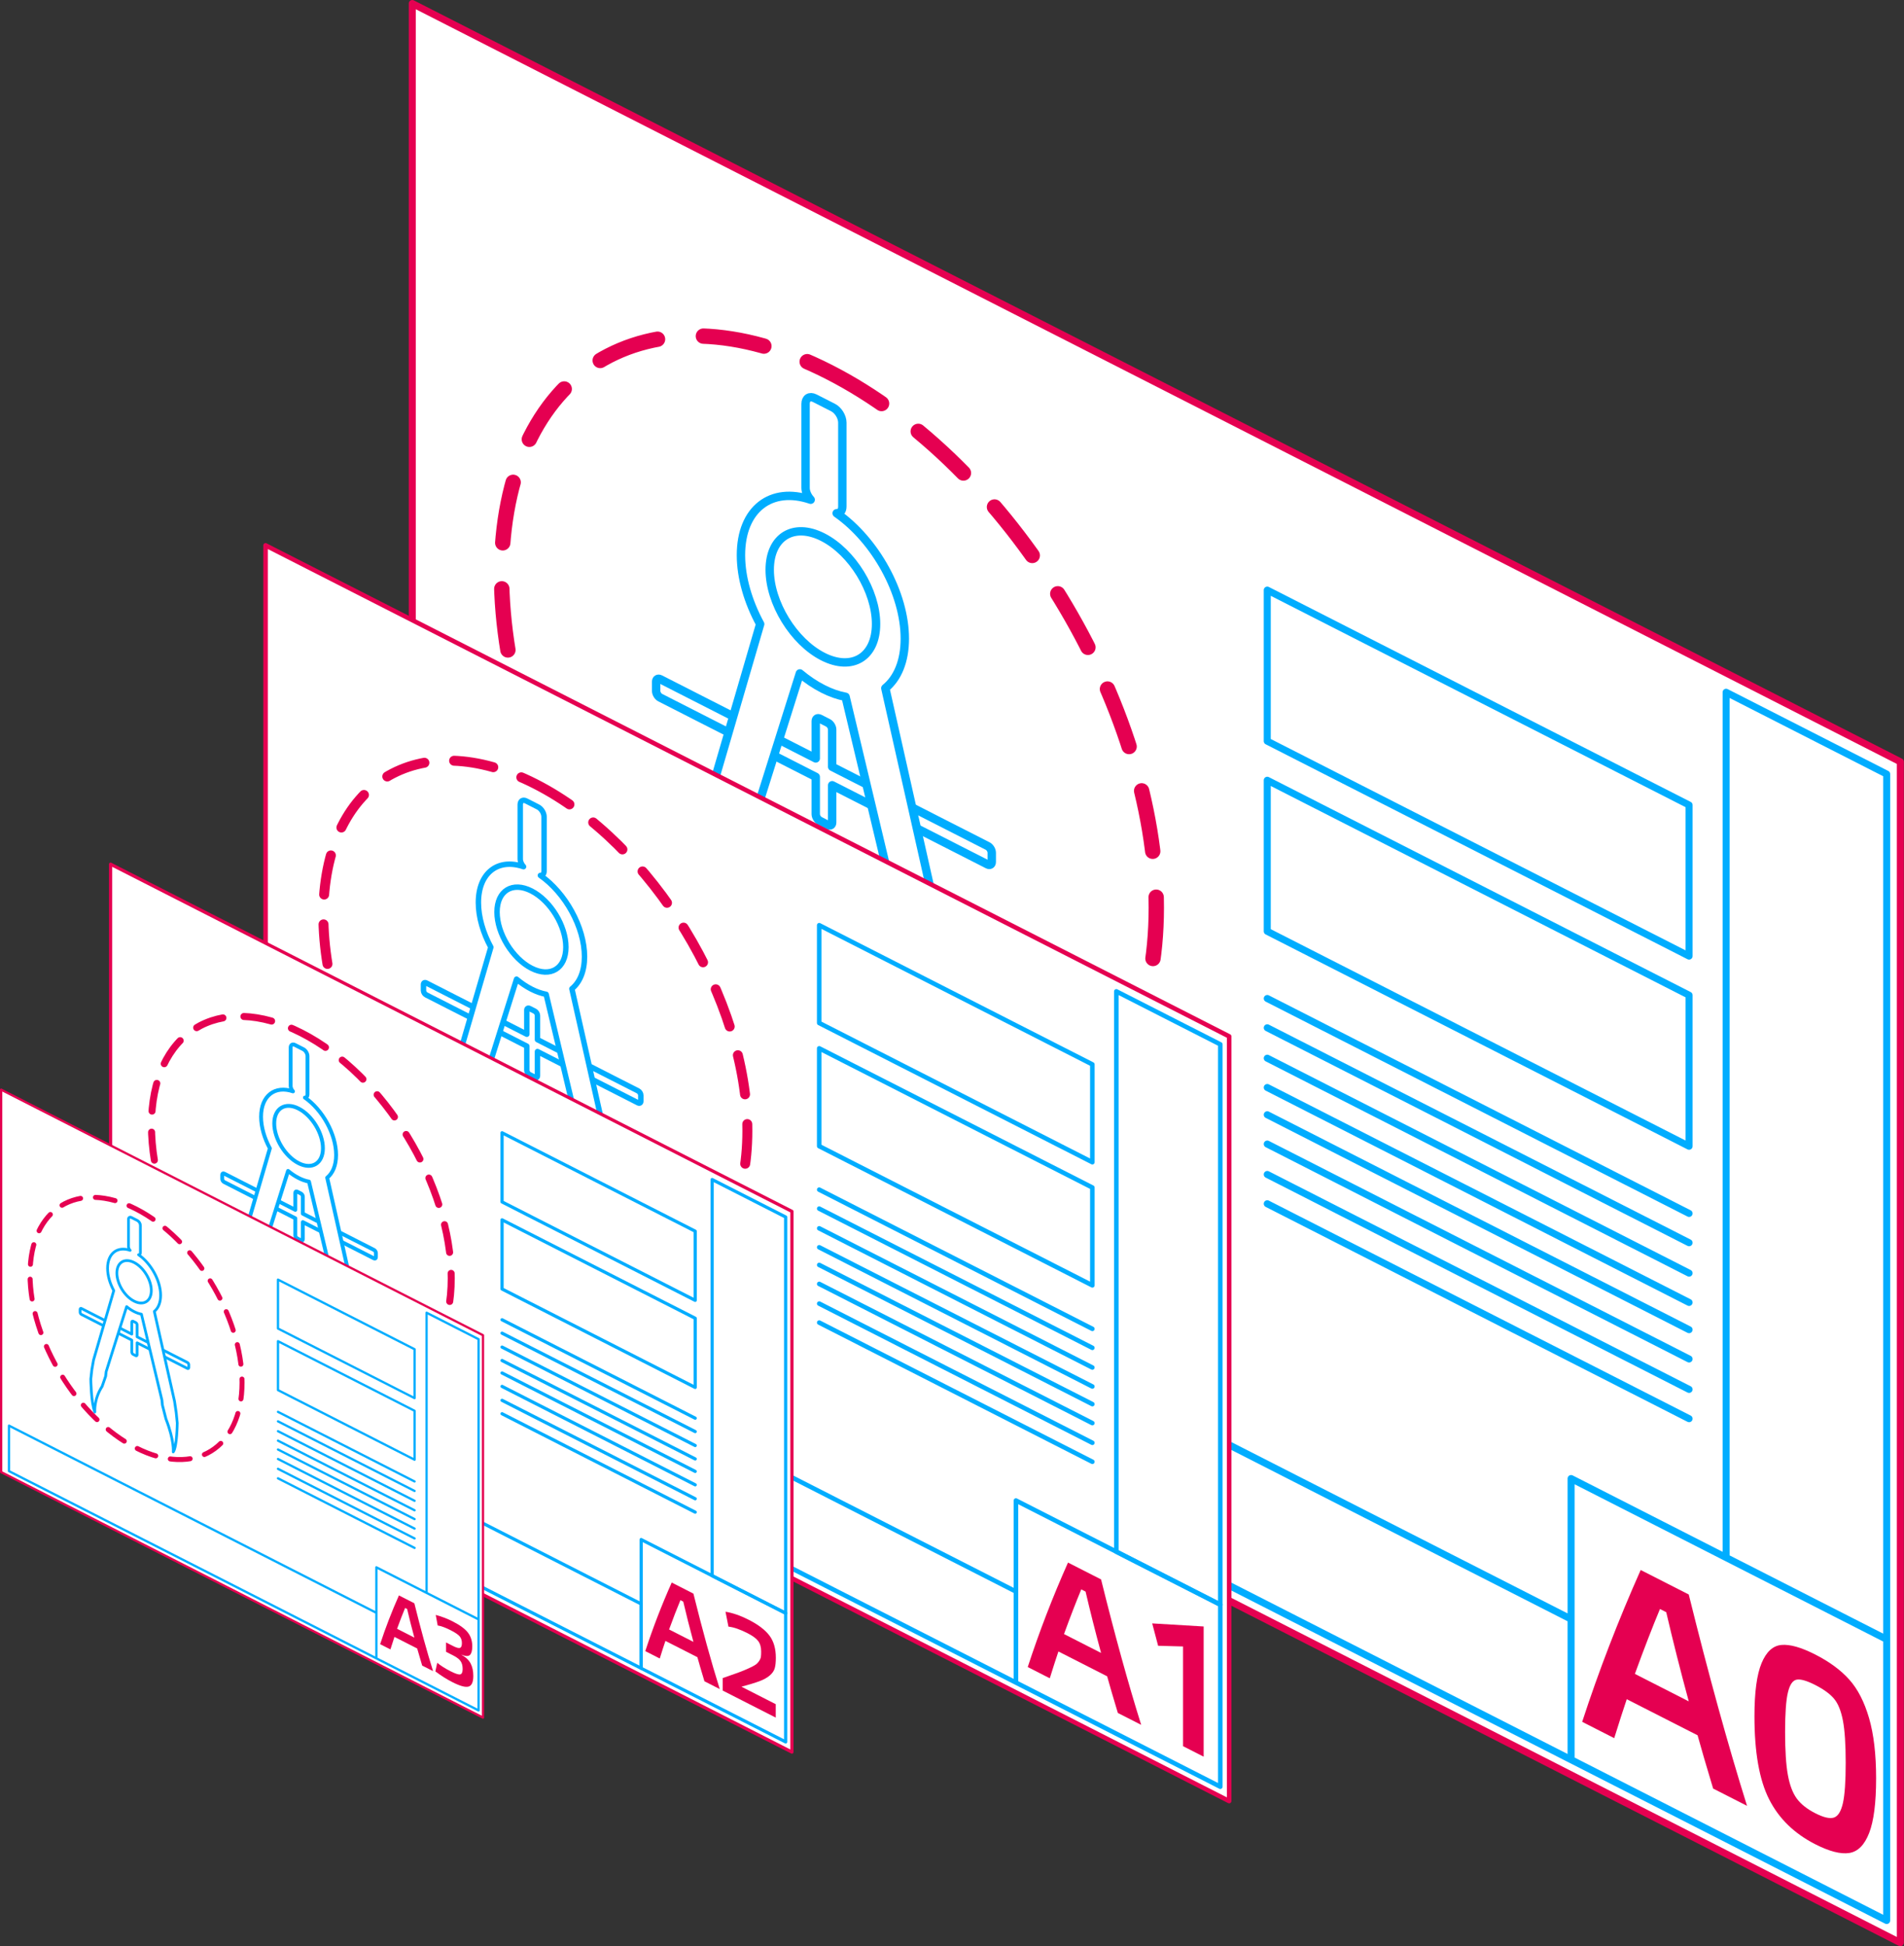
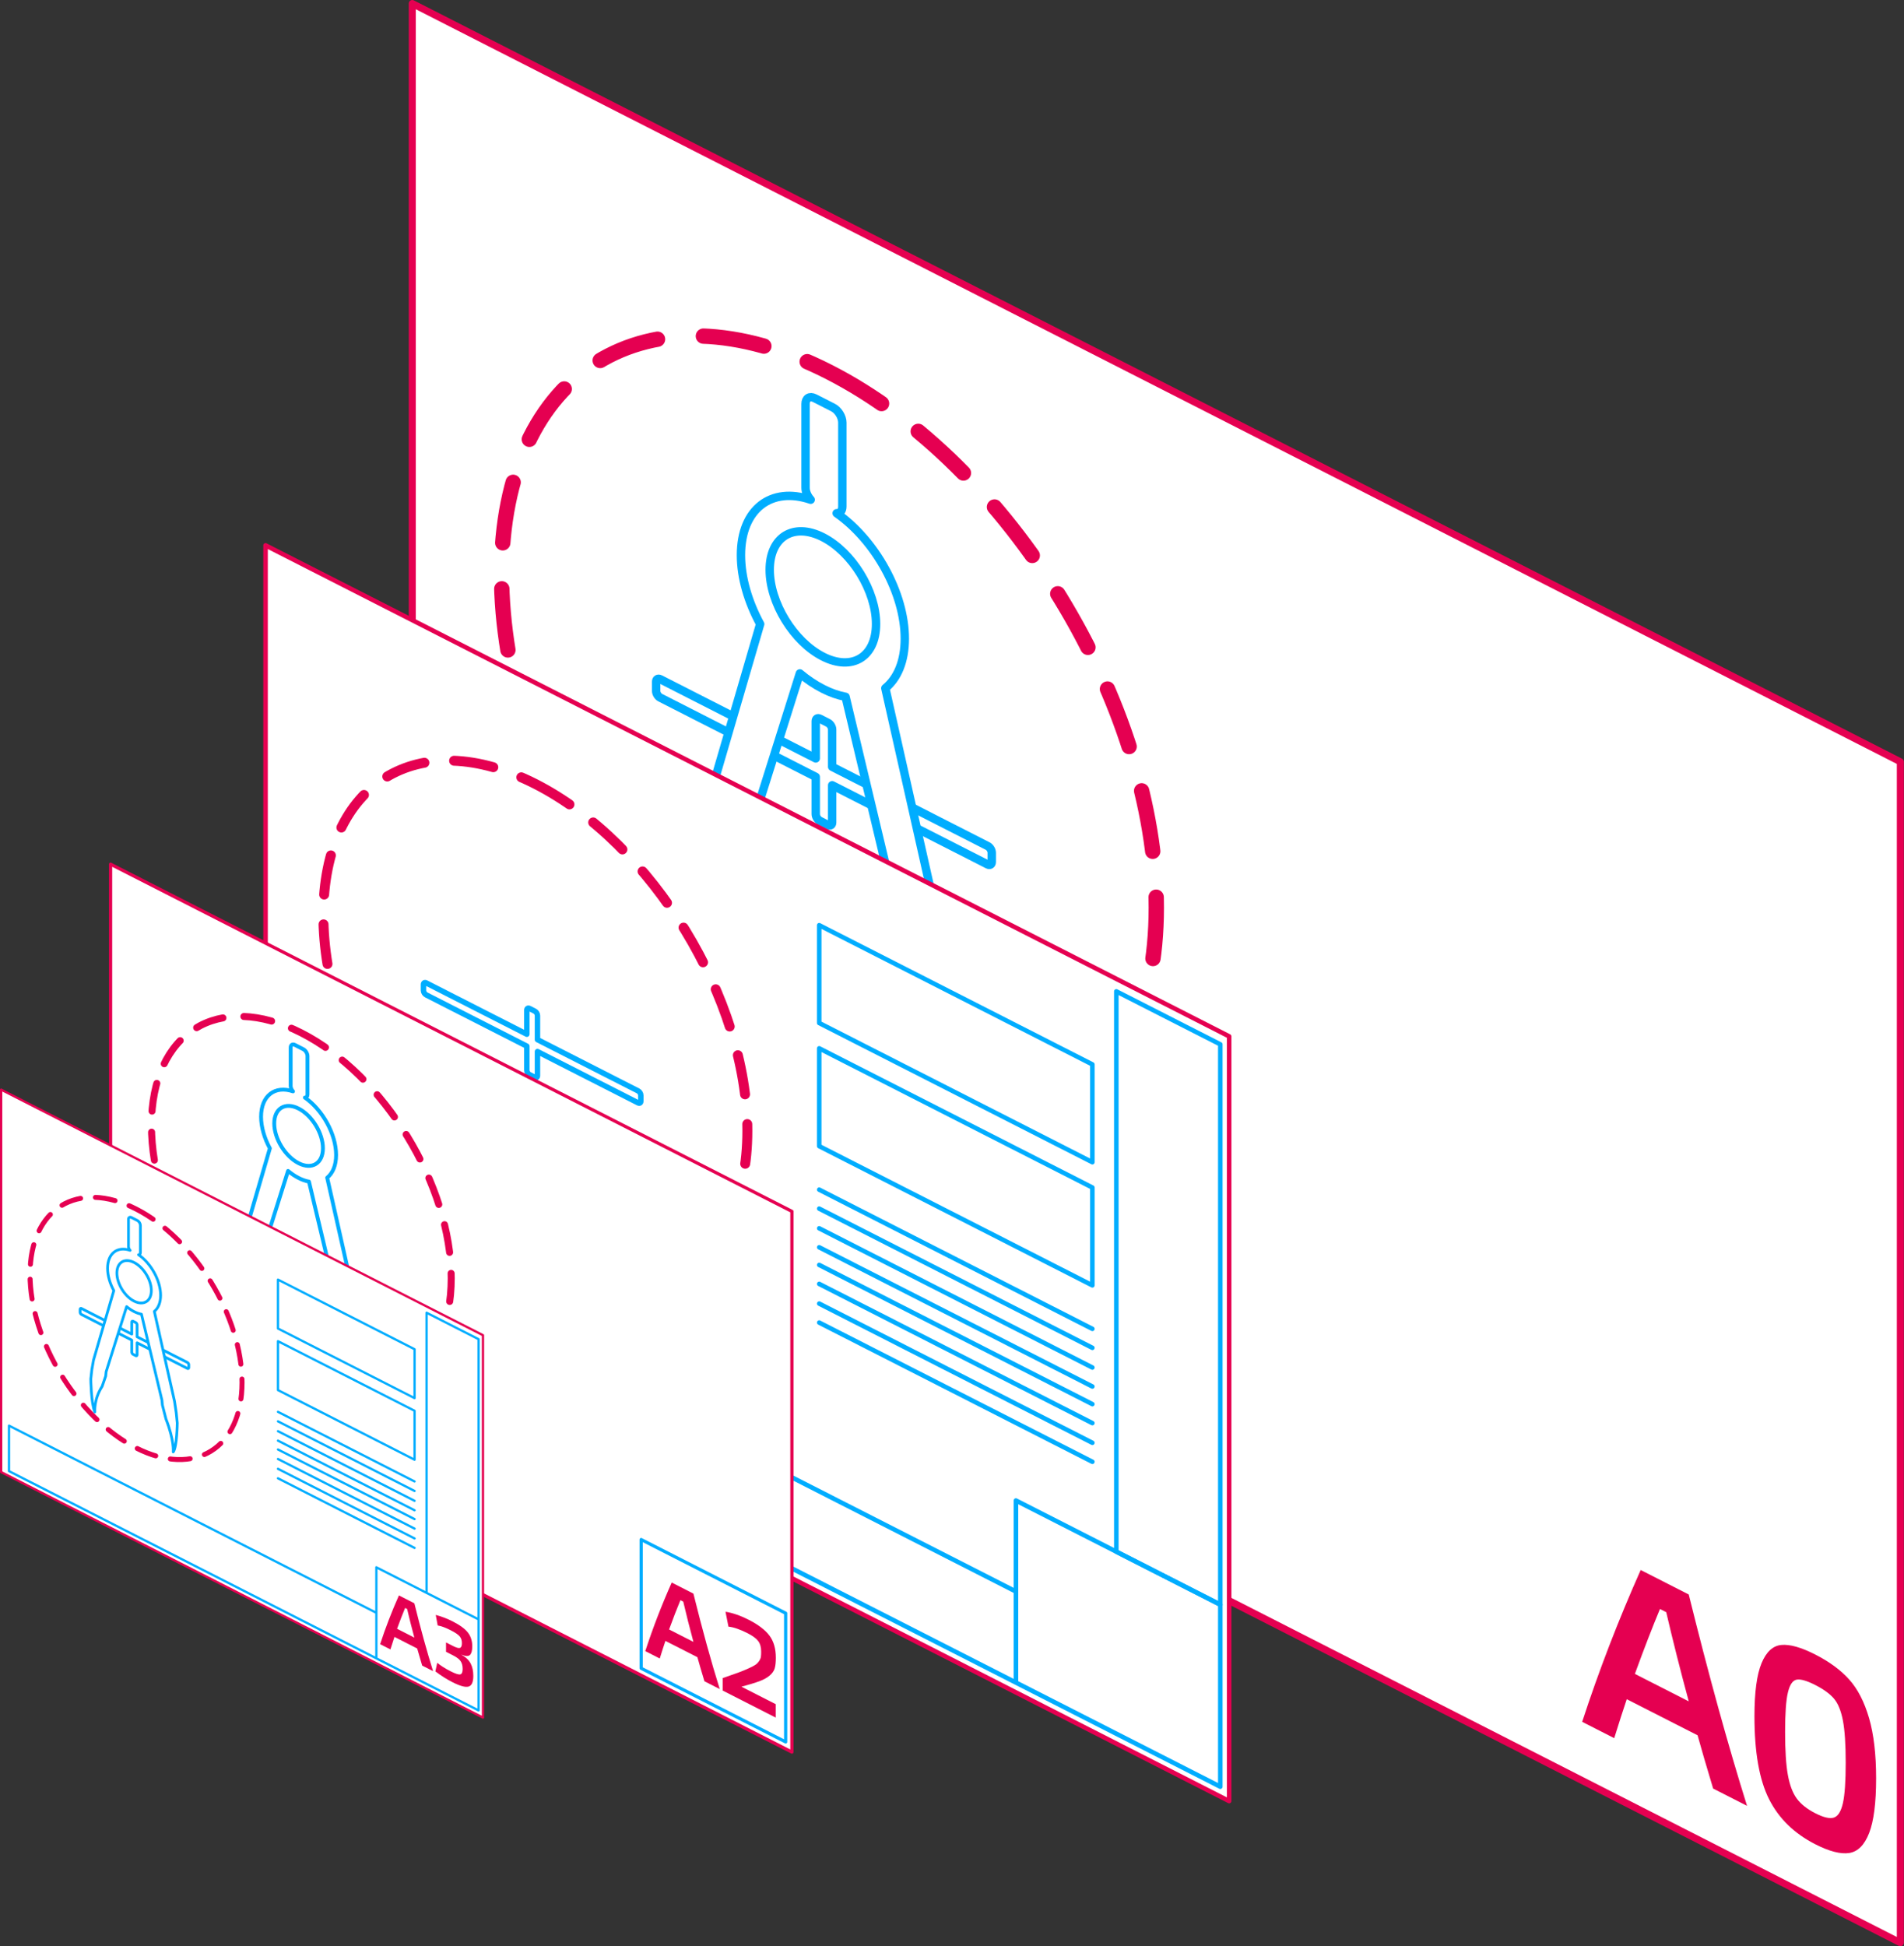
<svg xmlns="http://www.w3.org/2000/svg" viewBox="0 0 11399 11651" xml:space="preserve" style="fill-rule:evenodd;clip-rule:evenodd;stroke-linecap:round;stroke-linejoin:round;stroke-miterlimit:1.5">
  <rect x="0" y="0" width="11399" height="11651" fill="#333333" stroke="none" />
  <path d="M2468.2,21.005l0,7069.72l8908.82,4539.27l0,-7069.72l-8908.82,-4539.27Z" style="fill:#fff;stroke:#e50051;stroke-width:42.01px" />
  <path d="M4962.6,2226.61c1081.76,551.185 1960.01,1988.32 1960.01,3207.29c-0,1218.96 -878.253,1761.12 -1960.01,1209.93c-1081.76,-551.185 -1960.02,-1988.32 -1960.02,-3207.29c0,-1218.97 878.253,-1761.12 1960.02,-1209.93Z" style="fill:none;stroke:#e50051;stroke-width:91.96px;stroke-dasharray:367.83,275.87,0,0" />
  <path d="M4883.75,4540.44l-930.897,-474.316c-13.565,-6.911 -24.578,-0.163 -24.578,15.062l-0,55.169c-0,15.225 11.013,33.196 24.578,40.108l930.897,474.316l0,222.976c0,15.225 11.013,33.197 24.579,40.108l49.156,25.047c13.565,6.911 24.578,0.163 24.578,-15.062l-0,-222.976l930.897,474.316c13.565,6.911 24.578,0.163 24.578,-15.062l0,-55.169c0,-15.225 -11.013,-33.196 -24.578,-40.108l-930.897,-474.316l-0,-222.976c-0,-15.225 -11.013,-33.196 -24.578,-40.108l-49.156,-25.047c-13.566,-6.911 -24.579,-0.162 -24.579,15.062l0,222.976Z" style="fill:#fff;stroke:#00adff;stroke-width:50.29px" />
  <path d="M4551.04,3736.01c-71.774,-132.3 -115.044,-277.906 -115.044,-412.719c0,-275.974 181.33,-412.4 417.489,-331.721c-18.167,-19.356 -30.667,-46.748 -30.667,-71.021l-0,-502.846c-0,-34.097 24.665,-49.211 55.045,-33.732l110.09,56.094c30.38,15.479 55.044,55.728 55.044,89.825l0,502.846c0,25.729 -14.044,40.65 -33.995,39.771c231.486,162.006 408.016,478.342 408.016,750.64c-0,135.784 -43.897,237.786 -116.617,296.769l373.555,1661.15l31.546,211.466l19.13,191.346c-0,0 -4.793,443.511 -74.431,534.458c0,0 22.53,-206.899 -135.18,-611.376l-65.542,-256.372l-8.192,-89.227l-378.862,-1589.82c-43.144,-8.024 -88.758,-23.78 -135.918,-47.809c-47.863,-24.387 -94.135,-55.675 -137.853,-92.316l0.002,0.003l-379.033,1204.29l-8.192,80.879l-65.542,189.581c-157.71,243.763 -135.18,473.621 -135.18,473.621c-69.638,-161.912 -74.431,-610.307 -74.431,-610.307l19.13,-171.852l31.546,-179.318l374.085,-1282.3l0.001,0.002Zm375.467,-520.067c175.694,89.52 318.336,322.29 318.336,519.476c-0,197.186 -142.642,284.597 -318.336,195.076c-175.694,-89.52 -318.335,-322.29 -318.335,-519.476c-0,-197.186 142.641,-284.597 318.335,-195.076Z" style="fill:#fff;stroke:#00adff;stroke-width:50.29px" />
-   <path d="m11295.3 9814.05-1889.33-962.66 0 1683.11 1889.33 962.66 0-1683.11ZM9405.94 9692.94l-6792.4-3460.9 0 841.553 6792.4 3460.9 0-841.552ZM11295.3 4634.05l-961.299-489.807 0 5179.99 961.299 489.807 0-5179.99ZM7586.94 5977.49l2525.37 1286.74-2525.37-1286.74ZM7586.94 6334.97l2525.37 1286.74-2525.37-1286.74ZM7586.94 6152.91l2525.37 1286.74-2525.37-1286.74ZM7586.94 6510.39l2525.37 1286.74-2525.37-1286.74ZM7586.94 6673.45l2525.37 1286.74-2525.37-1286.74ZM7586.94 7030.93l2525.37 1286.74-2525.37-1286.74ZM7586.94 6848.86l2525.37 1286.74-2525.37-1286.74ZM7586.94 7206.34l2525.37 1286.74-2525.37-1286.74ZM10112.3 4819.34l-2525.37-1286.74 0 904.333 2525.37 1286.74 0-904.332ZM10112.3 5957.74l-2525.37-1286.74 0 904.333 2525.37 1286.74 0-904.332Z" style="fill:none;stroke:#00adff;stroke-width:42.01px" />
  <path d="M10256.3 10707.2c-40.775-135.183-71.819-241.486-93.133-318.91l-423.967-216.022c-21.314 62.985-46.335 140.721-75.063 233.21l-191.827-97.741c99.157-304.138 215.922-607.105 350.293-908.902l287.741 146.612c118.618 479.584 234.92 901.304 348.904 1265.16l-202.948-103.407Zm-280.791-1055.72-37.531-19.123c-45.409 108.951-95.451 238.423-150.126 388.415l322.492 164.318c-50.041-184.627-94.987-362.497-134.835-533.61ZM10664.9 9847.53c50.969-4.712 118.618 14.416 202.948 57.384 84.33 42.968 151.979 92.778 202.948 149.43 50.968 56.651 90.585 133.521 118.849 230.607 28.265 97.086 42.397 217.394 42.397 360.922 0 146.649-13.901 255.794-41.702 327.433-27.801 71.64-67.417 111.518-118.849 119.634-51.432 8.116-119.313-9.31-203.643-52.278-126.032-64.216-218.239-154.1-276.621-269.653-58.382-115.552-87.573-280.975-87.573-496.268 0-143.528 14.132-249.435 42.396-317.718 28.265-68.284 67.881-104.781 118.85-109.493Zm202.948 1007.48c50.042 25.498 87.341 34.102 111.899 25.814 24.558-8.289 42.397-37.162 53.517-86.619 11.121-49.457 16.681-129.829 16.681-241.116 0-110.246-5.56-194.464-16.681-252.653-11.12-58.19-28.728-101.743-52.822-130.661-24.094-28.918-61.626-56.361-112.594-82.331-50.969-25.97-88.269-36.655-111.9-32.054-23.631 4.6-41.006 30.329-52.127 77.186-11.12 46.857-16.68 125.409-16.68 235.656 0 111.286 5.56 197.324 16.68 258.114 11.121 60.789 28.96 107.841 53.517 141.155 24.558 33.314 61.394 62.484 110.51 87.509Z" style="fill:#e50051;fill-rule:nonzero" />
  <path d="M1589.86,3264.82l0,4577.98l5768.89,2939.39l-0,-4577.98l-5768.89,-2939.39Z" style="fill:#fff;stroke:#e50051;stroke-width:27.2px" />
  <path d="M3205.1,4693.06c700.492,356.919 1269.2,1287.53 1269.2,2076.87c0,789.339 -568.711,1140.41 -1269.2,783.49c-700.493,-356.919 -1269.2,-1287.53 -1269.2,-2076.87c0,-789.339 568.711,-1140.41 1269.2,-783.49Z" style="fill:none;stroke:#e50051;stroke-width:59.55px;stroke-dasharray:238.19,178.64,0,0" />
  <path d="M3154.05,6191.38l-602.8,-307.143c-8.784,-4.475 -15.916,-0.105 -15.916,9.753l0,35.725c0,9.859 7.132,21.496 15.916,25.972l602.8,307.142l0,144.388c0,9.859 7.132,21.496 15.916,25.972l31.831,16.219c8.784,4.475 15.915,0.105 15.915,-9.753l0,-144.388l602.801,307.142c8.784,4.476 15.916,0.106 15.916,-9.753l-0,-35.725c-0,-9.858 -7.132,-21.496 -15.916,-25.972l-602.801,-307.142l0,-144.388c0,-9.858 -7.131,-21.496 -15.915,-25.971l-31.831,-16.219c-8.784,-4.476 -15.916,-0.106 -15.916,9.753l0,144.388Z" style="fill:#fff;stroke:#00adff;stroke-width:32.57px" />
-   <path d="M2938.6,5670.47c-46.477,-85.67 -74.497,-179.957 -74.497,-267.255c0,-178.707 117.42,-267.049 270.344,-214.805c-11.764,-12.534 -19.858,-30.272 -19.858,-45.99l0,-325.617c0,-22.079 15.972,-31.866 35.644,-21.843l71.289,36.324c19.672,10.023 35.644,36.087 35.644,58.166l-0,325.617c-0,16.661 -9.095,26.322 -22.014,25.753c149.898,104.907 264.21,309.749 264.21,486.076c-0,87.927 -28.425,153.978 -75.515,192.172l241.895,1075.68l20.427,136.934l12.388,123.906c-0,-0 -3.104,287.194 -48.198,346.087c0,0 14.589,-133.977 -87.535,-395.896l-42.442,-166.013l-5.305,-57.779l-245.331,-1029.49c-27.938,-5.195 -57.475,-15.398 -88.013,-30.958c-30.994,-15.792 -60.957,-36.052 -89.267,-59.779l0.002,0.002l-245.442,779.832l-5.305,52.373l-42.442,122.763c-102.125,157.848 -87.535,306.693 -87.535,306.693c-45.094,-104.846 -48.198,-395.204 -48.198,-395.204l12.388,-111.282l20.427,-116.117l242.238,-830.351l0.001,0.001Zm243.133,-336.768c113.77,57.969 206.137,208.698 206.137,336.386c0,127.687 -92.367,184.29 -206.137,126.321c-113.771,-57.969 -206.138,-208.698 -206.138,-336.386c0,-127.687 92.367,-184.29 206.138,-126.321Z" style="fill:#fff;stroke:#00adff;stroke-width:32.57px" />
  <path d="m7305.81 9606.29-1223.43-623.369 0 1089.89 1223.43 623.368 0-1089.89ZM6082.38 9527.87l-4398.4-2241.1 0 544.946 4398.4 2241.1 0-544.946Z" style="fill:none;stroke:#00adff;stroke-width:27.2px" />
  <path d="m7305.81 6251.99-622.488-317.173 0 3354.3 622.488 317.174 0-3354.3ZM4904.49 7121.94l1635.3 833.225-1635.3-833.225ZM4904.49 7353.42l1635.3 833.224-1635.3-833.224ZM4904.49 7235.53l1635.3 833.225-1635.3-833.225ZM4904.49 7467.01l1635.3 833.225-1635.3-833.225ZM4904.49 7572.6l1635.3 833.225-1635.3-833.225ZM4904.49 7804.09l1635.3 833.225-1635.3-833.225ZM4904.49 7686.19l1635.3 833.225-1635.3-833.225ZM4904.49 7917.67l1635.3 833.225-1635.3-833.225ZM6539.79 6371.98l-1635.3-833.225 0 585.598 1635.3 833.225 0-585.598ZM6539.79 7109.14l-1635.3-833.225 0 585.599 1635.3 833.225 0-585.599Z" style="fill:none;stroke:#00adff;stroke-width:27.2px" />
-   <path d="M6692.44 10254.7c-28.06-93.028-49.424-166.183-64.091-219.463l-291.759-148.659c-14.668 43.344-31.887 96.839-51.656 160.487l-132.009-67.262c68.237-209.297 148.59-417.789 241.06-625.475l198.013 100.893c81.629 330.033 161.663 620.247 240.104 870.64l-139.662-71.161Zm-193.231-726.514-25.827-13.159c-31.249 74.976-65.686 164.074-103.312 267.293l221.928 113.078c-34.437-127.054-65.366-249.458-92.789-367.212ZM7206.13 10516.4l-123.4-62.875 0-596.923-149.227-4.104-35.394-133.983 308.021 18.45 0 779.435Z" style="fill:#e50051;fill-rule:nonzero" />
  <path d="M662.039,5173.55l-0,3236.95l4079.01,2078.36l0,-3236.95l-4079.01,-2078.36Z" style="fill:#fff;stroke:#e50051;stroke-width:19.23px" />
  <path d="M1804.13,6183.41c495.298,252.366 897.417,910.377 897.417,1468.5c-0,558.118 -402.119,806.349 -897.417,553.983c-495.298,-252.367 -897.416,-910.378 -897.416,-1468.5c-0,-558.118 402.118,-806.349 897.416,-553.982Z" style="fill:none;stroke:#e50051;stroke-width:42.1px;stroke-dasharray:168.41,126.31,0,0" />
-   <path d="M1768.03,7242.83l-426.222,-217.171c-6.211,-3.165 -11.254,-0.075 -11.254,6.896l0,25.26c0,6.97 5.043,15.199 11.254,18.364l426.222,217.171l0,102.092c0,6.971 5.043,15.2 11.254,18.364l22.507,11.468c6.21,3.165 11.253,0.075 11.253,-6.896l-0,-102.092l426.223,217.171c6.211,3.165 11.253,0.074 11.253,-6.896l0,-25.26c0,-6.971 -5.042,-15.199 -11.253,-18.364l-426.223,-217.171l-0,-102.093c-0,-6.971 -5.043,-15.199 -11.253,-18.364l-22.507,-11.468c-6.211,-3.164 -11.254,-0.074 -11.254,6.897l0,102.092Z" style="fill:#fff;stroke:#00adff;stroke-width:23.03px" />
  <path d="M1615.69,6874.51c-32.862,-60.575 -52.674,-127.243 -52.674,-188.968c0,-126.358 83.024,-188.823 191.153,-151.883c-8.318,-8.862 -14.042,-21.404 -14.042,-32.518l0,-230.234c0,-15.611 11.293,-22.532 25.203,-15.444l50.406,25.683c13.91,7.087 25.203,25.516 25.203,41.127l0,230.235c0,11.78 -6.43,18.611 -15.565,18.209c105.988,74.177 186.815,219.015 186.815,343.69c-0,62.17 -20.099,108.873 -53.394,135.879l171.036,760.579l14.444,96.822l8.759,87.61c-0,0 -2.195,203.067 -34.079,244.709c-0,-0 10.315,-94.732 -61.894,-279.927l-30.009,-117.383l-3.751,-40.853l-173.467,-727.92c-19.754,-3.674 -40.639,-10.888 -62.231,-21.89c-21.915,-11.166 -43.101,-25.491 -63.118,-42.267l0.001,0.001l-173.545,551.396l-3.751,37.032l-30.009,86.802c-72.21,111.61 -61.894,216.853 -61.894,216.853c-31.885,-74.133 -34.079,-279.436 -34.079,-279.436l8.759,-78.685l14.444,-82.103l171.279,-587.117l0,0.001Zm171.913,-238.119c80.443,40.988 145.753,147.564 145.753,237.849c0,90.284 -65.31,130.306 -145.753,89.318c-80.444,-40.988 -145.754,-147.565 -145.754,-237.849c-0,-90.284 65.31,-130.306 145.754,-89.318Z" style="fill:#fff;stroke:#00adff;stroke-width:23.03px" />
  <path d="M4703.62,9657.41l-865.051,-440.765l-0,770.63l865.051,440.766l0,-770.631Z" style="fill:none;stroke:#00adff;stroke-width:19.23px" />
-   <path d="m3838.57 9601.96-3109.98-1584.62 0 385.315 3109.98 1584.62 0-385.315ZM4703.62 7285.69l-440.143-224.264 0 2371.72 440.143 224.264 0-2371.72ZM3005.72 7900.8l1156.27 589.149-1156.27-589.149ZM3005.72 8064.48l1156.27 589.149-1156.27-589.149ZM3005.72 7981.12l1156.27 589.149-1156.27-589.149ZM3005.72 8144.79l1156.27 589.149-1156.27-589.149ZM3005.72 8219.45l1156.27 589.149-1156.27-589.149ZM3005.72 8383.13l1156.27 589.149-1156.27-589.149ZM3005.72 8299.77l1156.27 589.149-1156.27-589.149ZM3005.72 8463.44l1156.27 589.149-1156.27-589.149ZM4161.98 7370.53l-1156.27-589.149 0 414.059 1156.27 589.149 0-414.059ZM4161.98 7891.76l-1156.27-589.149 0 414.059 1156.27 589.149 0-414.059Z" style="fill:none;stroke:#00adff;stroke-width:19.23px" />
  <path d="M4217.34 10064.9c-18.416-61.054-32.437-109.066-42.064-144.034l-191.482-97.565c-9.627 28.446-20.927 63.556-33.902 105.328l-86.638-44.144c44.784-137.363 97.52-274.197 158.208-410.502l129.957 66.216c53.574 216.602 106.101 407.071 157.581 571.405l-91.66-46.704Zm-126.818-476.813-16.951-8.637c-20.509 49.207-43.11 107.682-67.804 175.426l145.652 74.213c-22.601-83.386-42.9-163.72-60.897-241.002ZM4361.11 9737.97l-17.579-89.282c43.11 6.933 89.568 23.089 139.374 48.467 56.922 29.003 98.148 60.46 123.679 94.373 25.531 33.912 38.297 78.113 38.297 132.602 0 26.306-2.198 47.264-6.592 62.875-4.395 15.611-14.44 30.104-30.135 43.48-15.696 13.376-36.204 24.77-61.526 34.18-25.322 9.411-61.212 20.365-107.67 32.864l205.295 104.602 0 80.326-317.673-161.862 0-74.689c39.761-13.562 70.733-24.439 92.916-32.63 22.183-8.192 43.11-16.788 62.781-25.79 19.672-9.001 33.484-16.29 41.436-21.868 7.952-5.578 14.963-12.927 21.032-22.048 6.068-9.121 9.626-17.408 10.672-24.861 1.047-7.452 1.57-17.989 1.57-31.612 0-26.305-5.964-47.312-17.893-63.019-11.928-15.708-32.96-31.239-63.095-46.593-45.621-23.245-83.917-36.417-114.889-39.515Z" style="fill:#e50051;fill-rule:nonzero" />
  <path d="M6.801,6523.42l0,2289.19l2884.7,1469.83l0,-2289.19l-2884.7,-1469.83Z" style="fill:#fff;stroke:#e50051;stroke-width:13.6px" />
  <path d="M814.493,7237.6c350.277,178.475 634.658,643.825 634.658,1038.53c0,394.704 -284.381,570.255 -634.658,391.78c-350.277,-178.476 -634.658,-643.825 -634.658,-1038.53c-0,-394.704 284.381,-570.255 634.658,-391.78Z" style="fill:none;stroke:#e50051;stroke-width:29.78px;stroke-dasharray:119.1,89.33,0,0" />
  <path d="M788.963,7986.83l-301.427,-153.585c-4.393,-2.238 -7.959,-0.053 -7.959,4.877l0,17.864c0,4.93 3.566,10.749 7.959,12.987l301.427,153.585l0,72.2c0,4.93 3.566,10.749 7.959,12.987l15.917,8.11c4.392,2.238 7.958,0.053 7.958,-4.877l-0,-72.2l301.427,153.585c4.393,2.238 7.959,0.053 7.959,-4.877l-0,-17.864c-0,-4.93 -3.566,-10.749 -7.959,-12.987l-301.427,-153.585l-0,-72.2c-0,-4.93 -3.566,-10.749 -7.958,-12.988l-15.917,-8.11c-4.393,-2.238 -7.959,-0.052 -7.959,4.877l0,72.201Z" style="fill:#fff;stroke:#00adff;stroke-width:16.28px" />
  <path d="M681.23,7726.35c-23.24,-42.839 -37.251,-89.987 -37.251,-133.639c-0,-89.362 58.715,-133.536 135.184,-107.412c-5.883,-6.268 -9.93,-15.138 -9.93,-22.997l-0,-162.823c-0,-11.041 7.986,-15.935 17.823,-10.923l35.648,18.164c9.837,5.012 17.823,18.045 17.823,29.085l0,162.823c0,8.331 -4.547,13.163 -11.007,12.878c74.955,52.458 132.116,154.889 132.116,243.059c0,43.968 -14.214,76.996 -37.76,96.095l120.958,537.886l10.214,68.473l6.195,61.959c-0,-0 -1.552,143.61 -24.101,173.059c-0,-0 7.295,-66.995 -43.772,-197.966l-21.223,-83.014l-2.652,-28.892l-122.677,-514.789c-13.97,-2.598 -28.74,-7.7 -44.01,-15.48c-15.499,-7.897 -30.482,-18.028 -44.638,-29.892l0.001,0l-122.732,389.952l-2.653,26.188l-21.222,61.387c-51.067,78.931 -43.772,153.36 -43.772,153.36c-22.549,-52.427 -24.101,-197.619 -24.101,-197.619l6.194,-55.646l10.215,-58.064l121.13,-415.212l0,0Zm121.578,-168.399c56.89,28.987 103.077,104.359 103.077,168.208c0,63.849 -46.187,92.153 -103.077,63.166c-56.891,-28.987 -103.078,-104.358 -103.078,-168.208c-0,-63.849 46.187,-92.153 103.078,-63.166Z" style="fill:#fff;stroke:#00adff;stroke-width:16.28px" />
  <path d="m2865.03 9694.44-611.77-311.712 0 544.994 611.77 311.712 0-544.994ZM2253.26 9655.22l-2199.4-1120.65 0 272.497 2199.4 1120.65 0-272.497ZM2865.03 8017.14l-311.272-158.601 0 1677.3 311.272 158.601 0-1677.3ZM1664.26 8452.15l817.721 416.649-817.721-416.649ZM1664.26 8567.9l817.721 416.649-817.721-416.649ZM1664.26 8508.95l817.721 416.65-817.721-416.65ZM1664.26 8624.7l817.721 416.65-817.721-416.65ZM1664.26 8677.5l817.721 416.65-817.721-416.65ZM1664.26 8793.25l817.721 416.65-817.721-416.65ZM1664.26 8734.3l817.721 416.65-817.721-416.65ZM1664.26 8850.05l817.721 416.649-817.721-416.649ZM2481.98 8077.14l-817.721-416.649 0 292.825 817.721 416.65 0-292.826ZM2481.98 8445.75l-817.721-416.65 0 292.826 817.721 416.649 0-292.825Z" style="fill:none;stroke:#00adff;stroke-width:13.6px" />
  <path d="M2527.53 9971.06c-13.089-43.393-23.054-77.516-29.896-102.369l-136.091-69.342c-6.842 20.218-14.873 45.171-24.095 74.859l-61.576-31.374c31.829-97.627 69.31-194.878 112.443-291.754l92.364 47.062c38.076 153.944 75.408 289.315 111.996 406.111l-65.145-33.193Zm-90.133-338.883-12.047-6.139c-14.576 34.973-30.639 76.533-48.19 124.68l103.519 52.745c-16.063-59.264-30.491-116.36-43.282-171.286ZM2670.31 9888.57l0-56.088 42.836 21.826c19.335 9.852 32.87 13.493 40.604 10.924 7.734-2.57 11.601-12.201 11.601-28.893 0-16.359-4.462-29.817-13.386-40.374-8.924-10.556-26.772-22.655-53.544-36.296-30.937-15.763-56.965-25.352-78.085-28.769l-11.601-63c35.696 9.507 69.31 22.294 100.841 38.361 43.728 22.28 74.293 44.698 91.695 67.252 17.401 22.555 26.102 49.858 26.102 81.908 0 25.707-4.61 43.055-13.832 52.044-9.221 8.99-26.772 8.227-52.652-2.289 27.665 15.431 46.703 33.395 57.114 53.89 10.411 20.495 15.617 45.099 15.617 73.81 0 37.392-9.593 58.712-28.78 63.959-19.187 5.248-51.239-3.572-96.156-26.459-34.804-17.733-68.864-39.261-102.18-64.583l11.155-51.405c21.12 17.438 47.594 34.266 79.423 50.484 29.152 14.854 48.562 21.154 58.23 18.902 9.667-2.252 14.501-13.059 14.501-32.423 0-19.697-4.164-35.424-12.493-47.18-8.329-11.755-22.608-22.786-42.836-33.093l-44.174-22.508Z" style="fill:#e50051;fill-rule:nonzero" />
</svg>